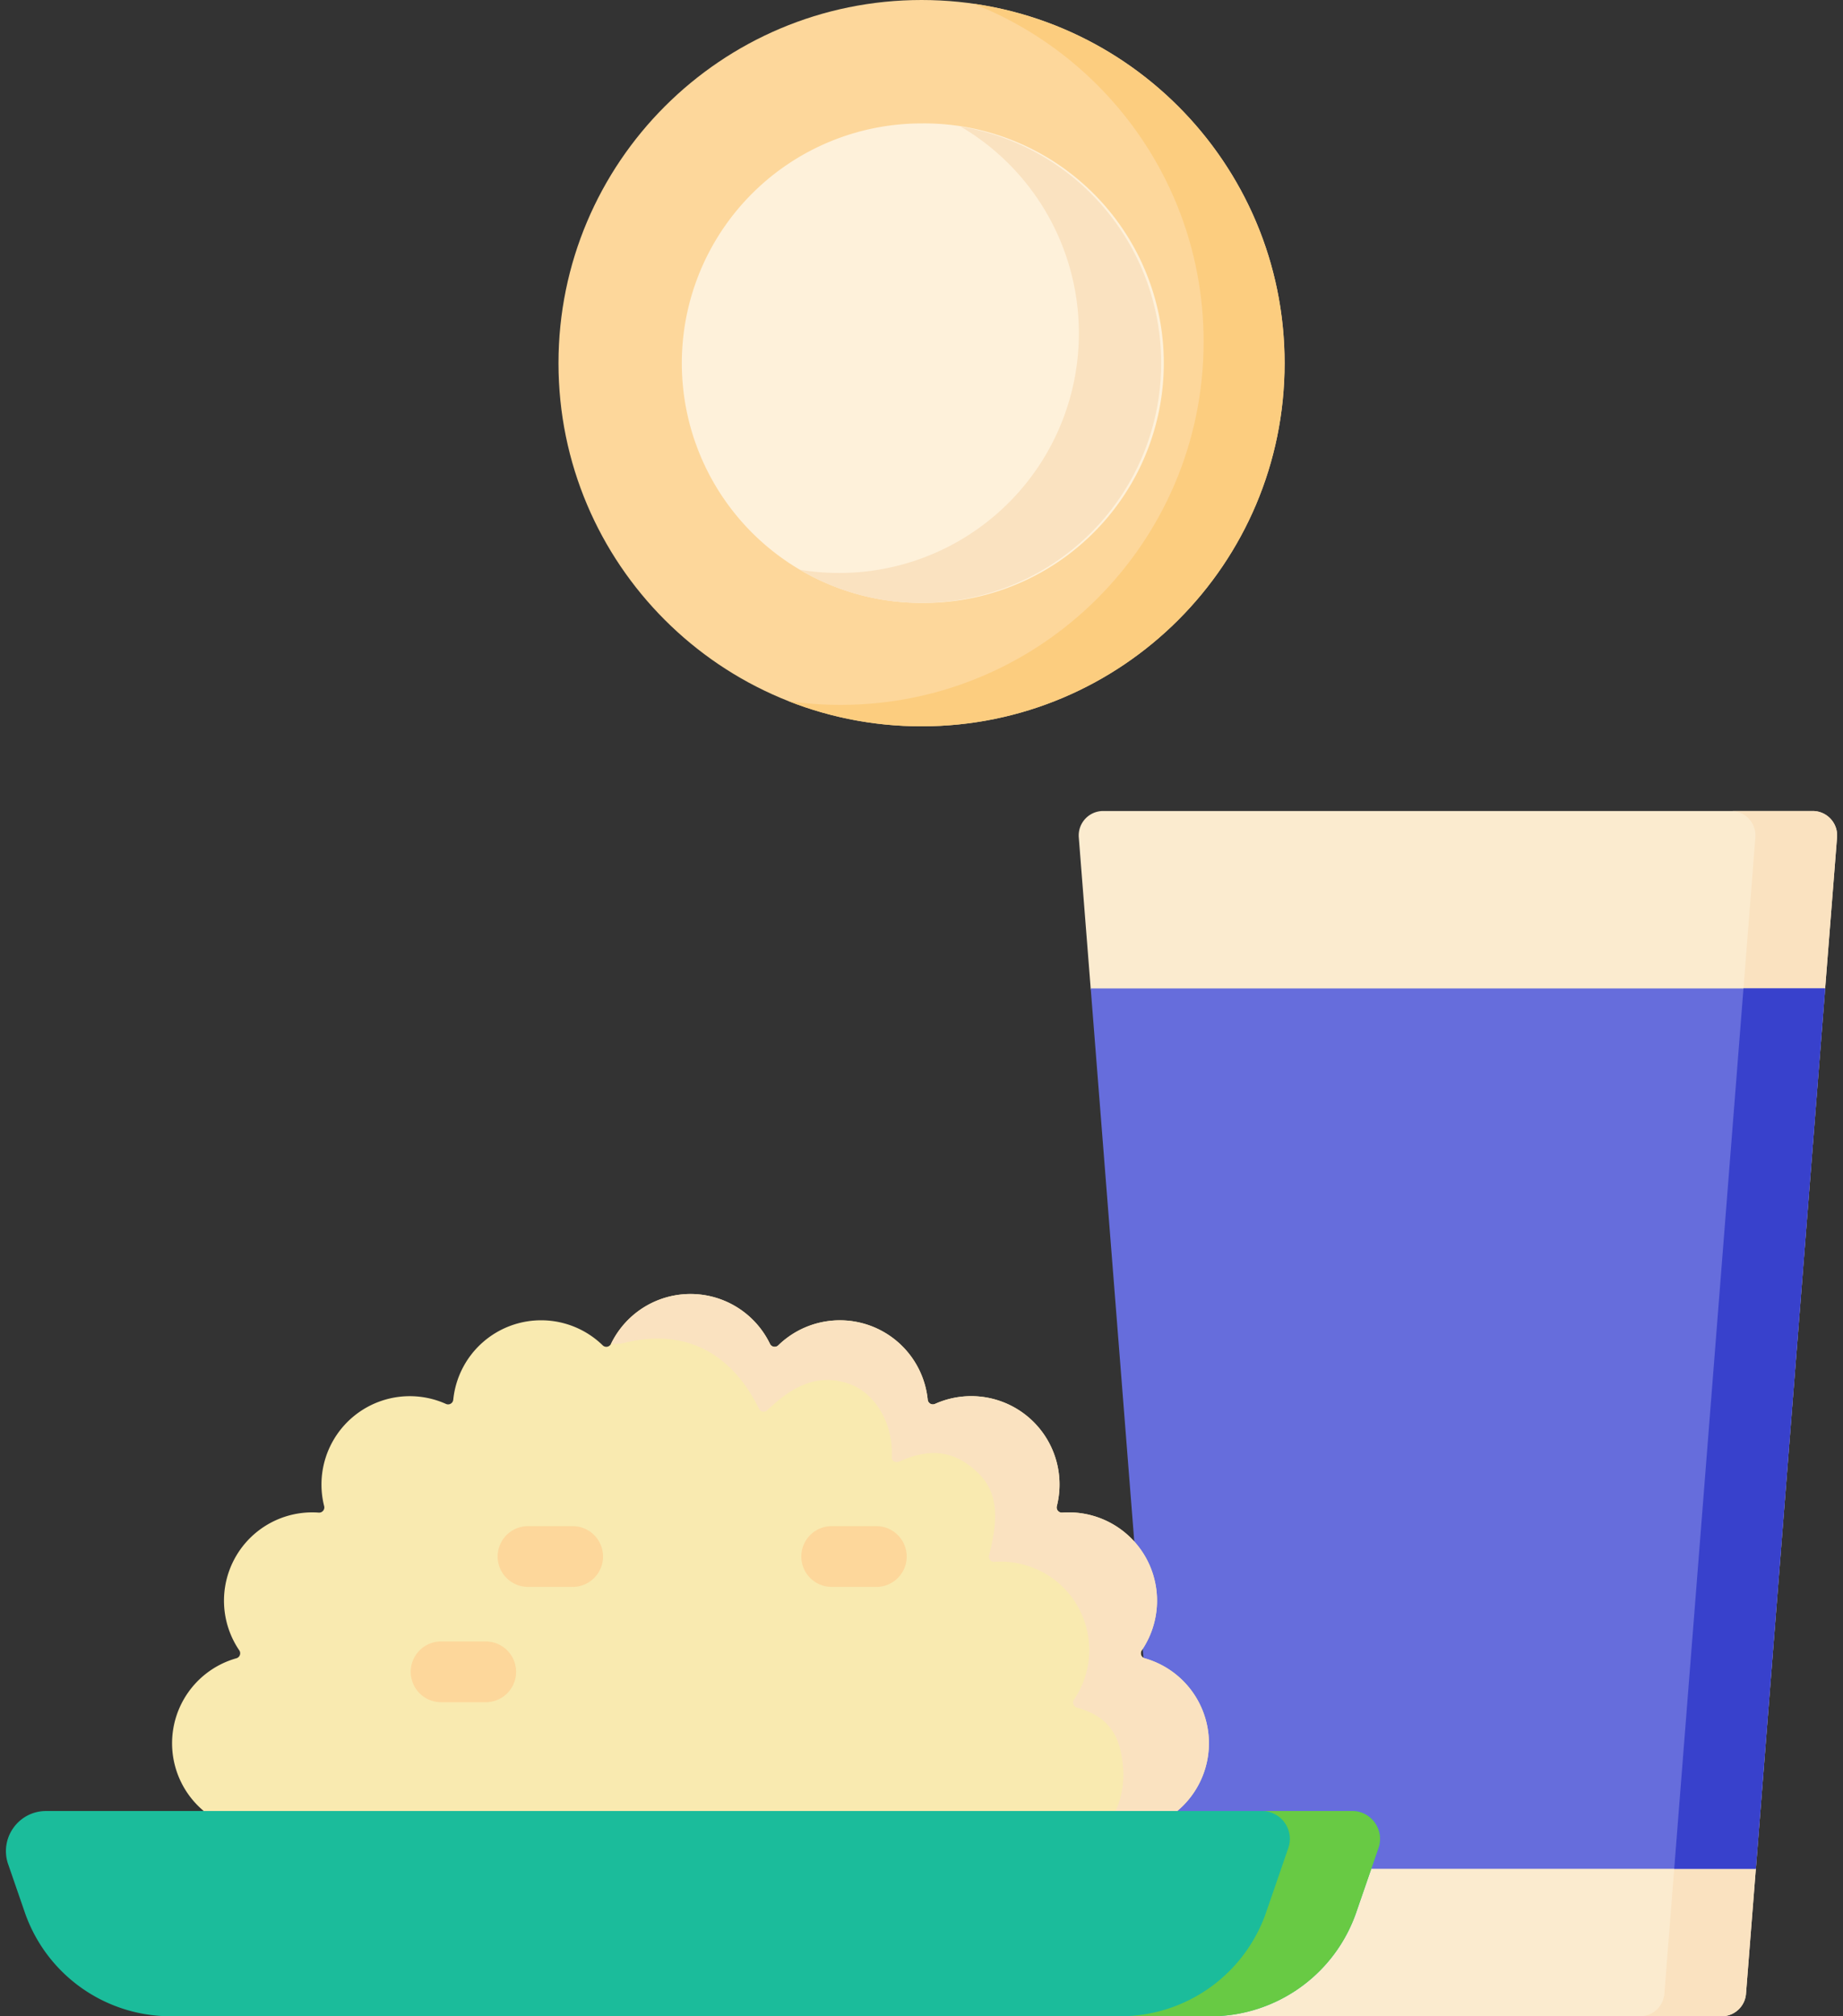
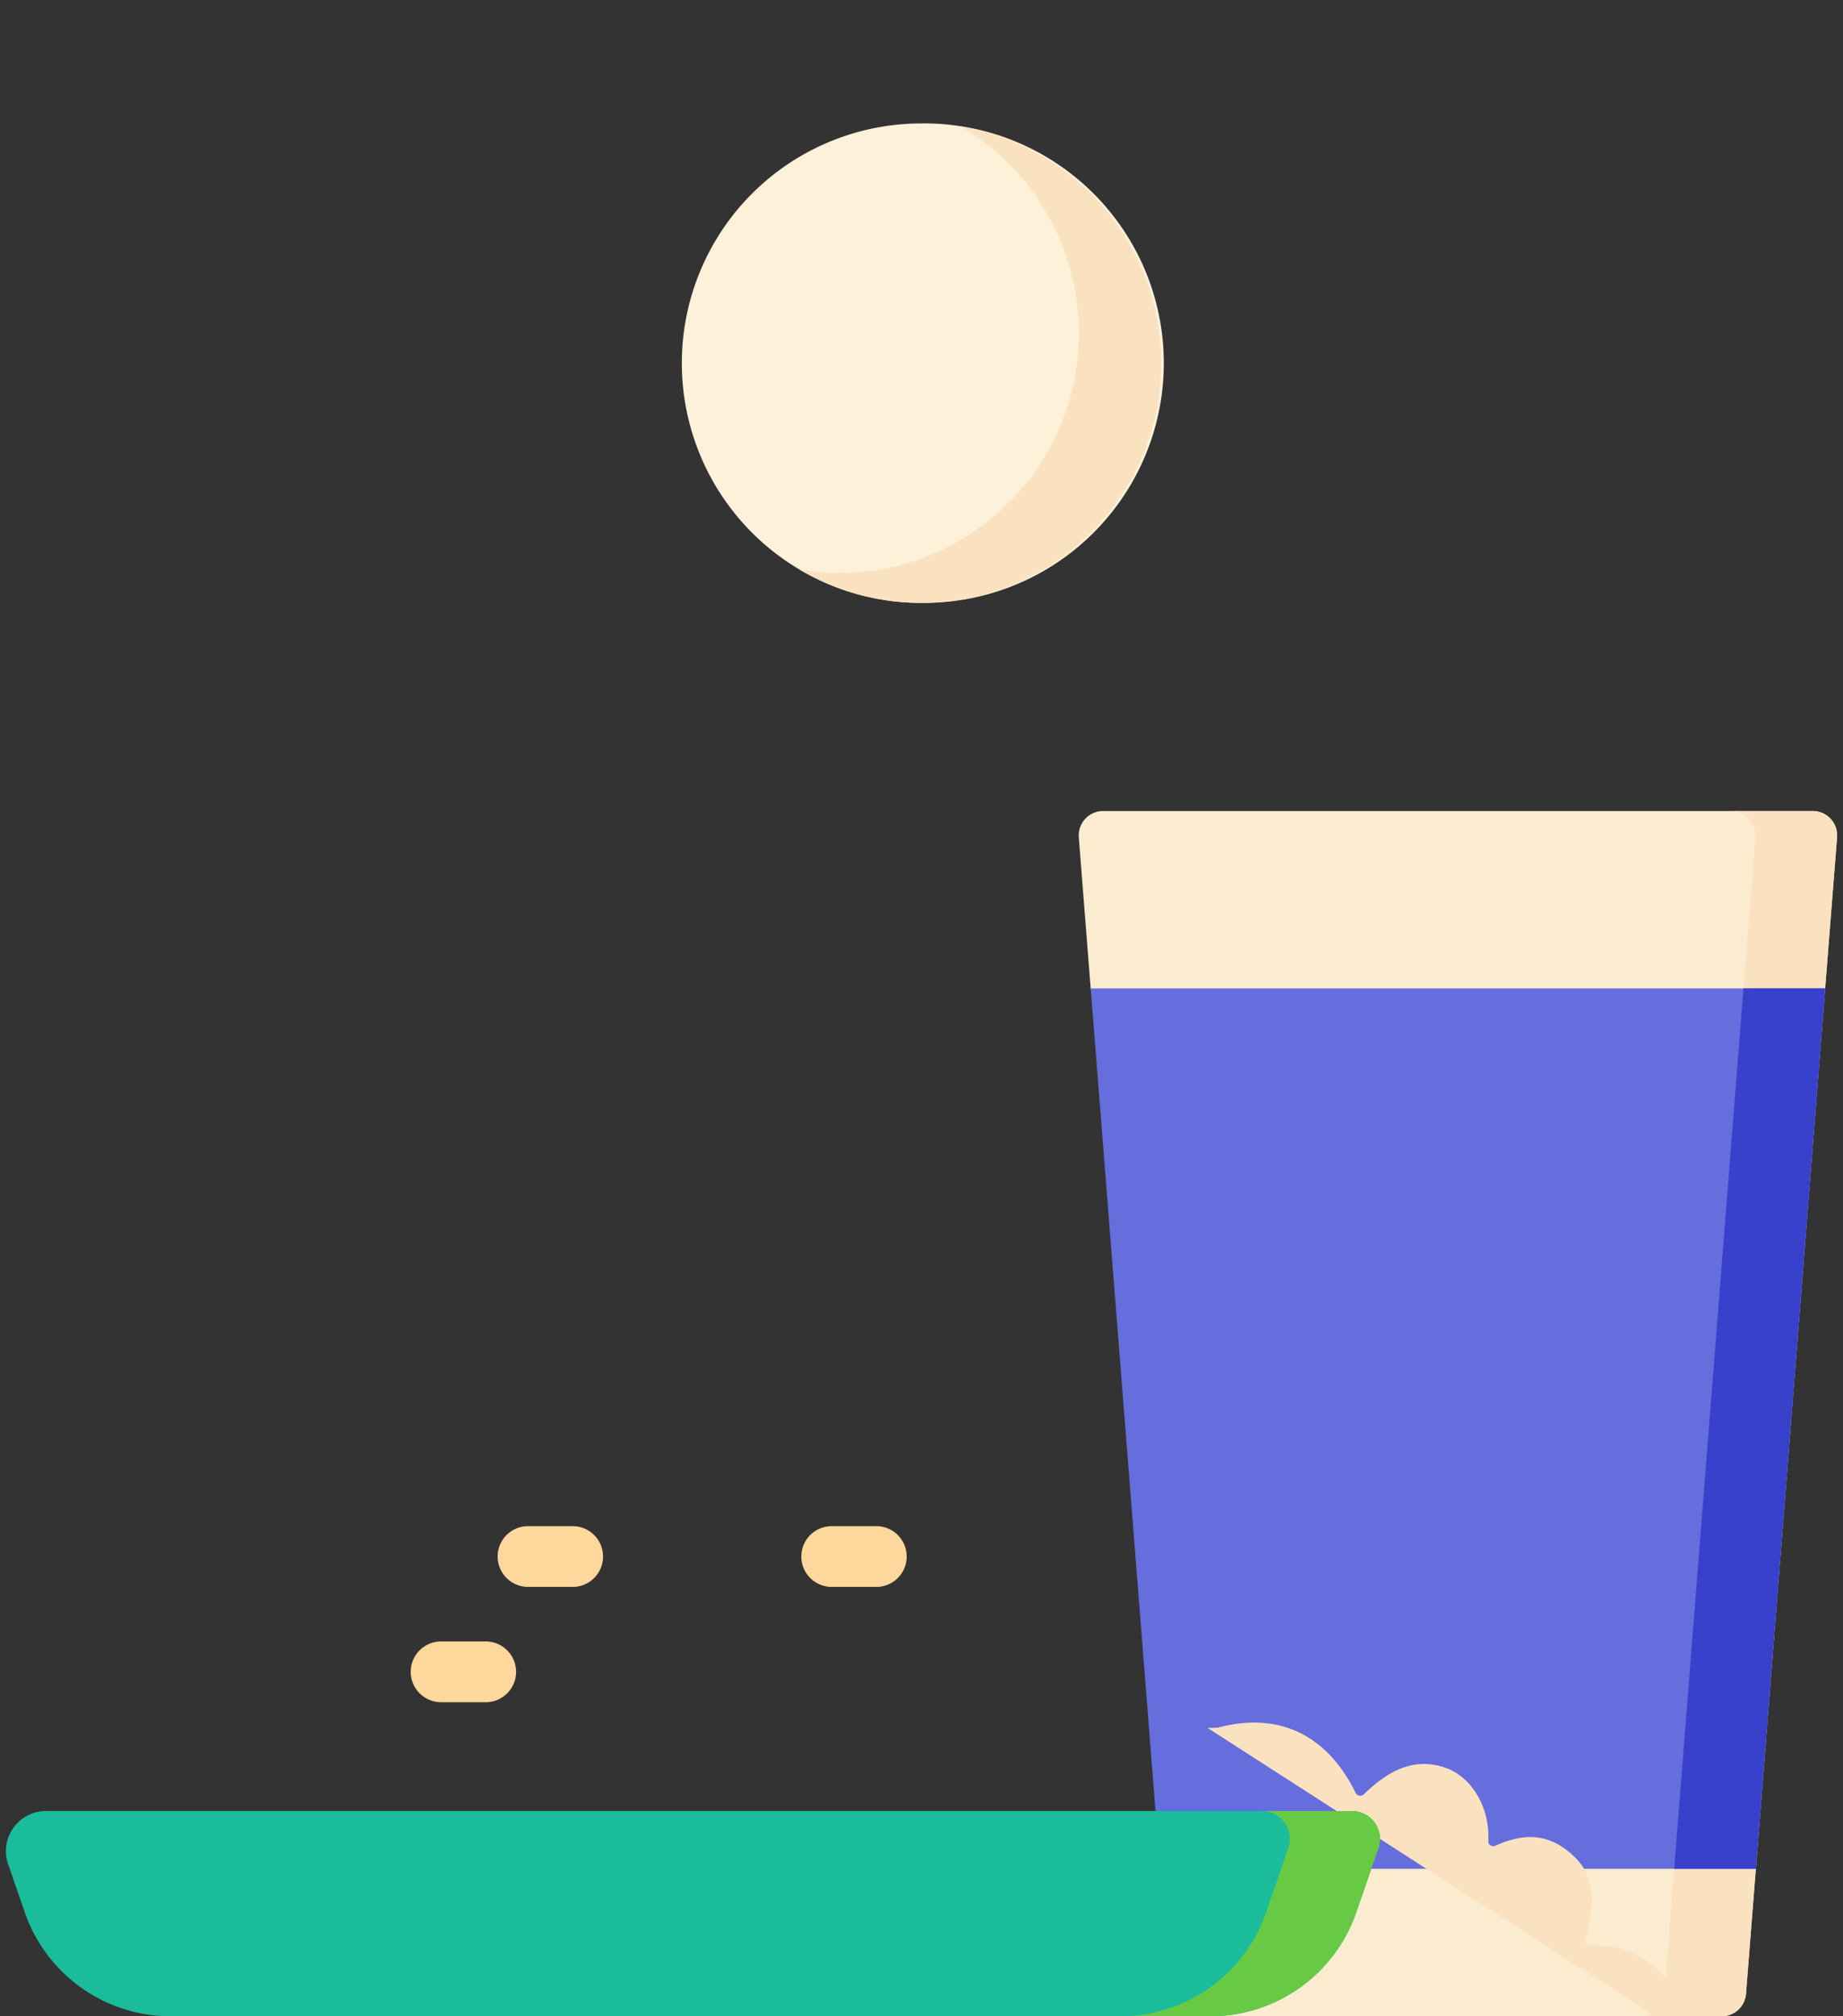
<svg xmlns="http://www.w3.org/2000/svg" width="64" height="70" fill="none">
  <rect width="100%" height="100%" fill="#333333" stroke="none" />
-   <path d="M32.002 25.216c6.963 0 12.608-5.645 12.608-12.608C44.61 5.645 38.965 0 32.002 0 25.04 0 19.394 5.645 19.394 12.608c0 6.963 5.645 12.608 12.608 12.608z" fill="#FDD79B" />
-   <path d="M44.608 12.608c0 6.963-5.644 12.608-12.607 12.608-1.63 0-3.188-.31-4.618-.873.59.085 1.193.129 1.806.129 6.963 0 12.608-5.645 12.608-12.608 0-5.332-3.311-9.891-7.99-11.734 6.107.876 10.801 6.128 10.801 12.478z" fill="#FCCD7F" />
  <path d="M32 20.93a8.323 8.323 0 100-16.645 8.323 8.323 0 000 16.646z" fill="#FEF1DA" />
  <path d="M40.323 12.608a8.322 8.322 0 01-8.322 8.323 8.277 8.277 0 01-4.228-1.152 8.323 8.323 0 005.59-15.383 8.323 8.323 0 016.96 8.212z" fill="#FAE2C0" />
  <path d="M37.462 29.072l.413 5.244 3.435 15.282-1.028 15.282.341 4.338a.849.849 0 00.847.782h18.315c.443 0 .812-.34.846-.782l.342-4.338-.213-15.802 2.62-14.762.413-5.244a.849.849 0 00-.846-.916H38.308a.849.849 0 00-.846.916z" fill="#FBEBCF" />
  <path d="M63.793 29.071l-3.161 40.146a.848.848 0 01-.847.783h-2.834a.85.85 0 00.846-.783l3.16-40.146a.848.848 0 00-.845-.915h2.835c.495 0 .886.422.846.915z" fill="#FAE2C0" />
  <path d="M63.38 34.315L60.974 64.88h-20.69l-2.408-30.564h25.506z" fill="#666DDC" />
  <path d="M63.381 34.315L60.973 64.88h-2.834l2.405-30.565h2.837z" fill="#3841CC" />
-   <path d="M40.485 63.155a3.066 3.066 0 00-.737-5.584.18.18 0 01-.1-.275 3.066 3.066 0 00-2.76-4.782.18.18 0 01-.189-.224 3.067 3.067 0 00-4.23-3.55.18.18 0 01-.253-.146 3.066 3.066 0 00-5.189-1.888.18.18 0 01-.288-.05 3.067 3.067 0 00-5.522 0 .18.18 0 01-.288.05 3.066 3.066 0 00-5.189 1.888.18.18 0 01-.253.147 3.067 3.067 0 00-4.23 3.55.18.18 0 01-.188.223 3.066 3.066 0 00-2.76 4.782.18.18 0 01-.1.275 3.066 3.066 0 00-.738 5.584h33.014z" fill="#F9EAB0" />
-   <path d="M41.934 59.989a3.065 3.065 0 00-2.186-2.418.178.178 0 01-.1-.274 3.07 3.07 0 00.121-3.259 3.072 3.072 0 00-2.882-1.524.18.18 0 01-.188-.223 3.066 3.066 0 00-4.23-3.55.18.18 0 01-.253-.146 3.067 3.067 0 00-5.19-1.888.18.18 0 01-.288-.05 3.064 3.064 0 00-5.52 0c-.002 0-.002.004-.003.005.135-.018.276.006.41-.028 2.912-.743 4.235 1.25 4.733 2.277a.18.18 0 00.288.05c.817-.794 1.733-1.323 2.875-.905.818.3 1.512 1.303 1.445 2.542-.007.124.14.197.253.146 1.04-.466 1.921-.431 2.781.43.728.727.625 1.723.347 2.828a.178.178 0 00.188.223 3.067 3.067 0 012.76 4.783.18.18 0 00.101.274c1.095.312 1.537.953 1.609 2.166a3.017 3.017 0 01-.412 1.707h1.891a3.067 3.067 0 001.45-3.166z" fill="#FAE2C0" />
+   <path d="M41.934 59.989c-.002 0-.002.004-.003.005.135-.018.276.006.41-.028 2.912-.743 4.235 1.25 4.733 2.277a.18.18 0 00.288.05c.817-.794 1.733-1.323 2.875-.905.818.3 1.512 1.303 1.445 2.542-.007.124.14.197.253.146 1.04-.466 1.921-.431 2.781.43.728.727.625 1.723.347 2.828a.178.178 0 00.188.223 3.067 3.067 0 012.76 4.783.18.18 0 00.101.274c1.095.312 1.537.953 1.609 2.166a3.017 3.017 0 01-.412 1.707h1.891a3.067 3.067 0 001.45-3.166z" fill="#FAE2C0" />
  <path d="M19.886 55.093h-1.55a1.054 1.054 0 110-2.109h1.55a1.054 1.054 0 110 2.11zm-3.019 4.003h-1.55a1.054 1.054 0 110-2.109h1.55a1.054 1.054 0 110 2.11zm13.564-4.003h-1.55a1.054 1.054 0 110-2.109h1.55a1.054 1.054 0 110 2.11z" fill="#FDD79B" />
  <path d="M.284 64.722L.86 66.39A5.359 5.359 0 005.925 70h36.108c2.285 0 4.32-1.45 5.065-3.61l.77-2.233a.967.967 0 00-.913-1.283H1.6c-.957 0-1.629.943-1.317 1.848z" fill="#1BBC9B" />
  <path d="M47.869 64.157l-.772 2.233A5.357 5.357 0 0142.032 70h-3.13a5.36 5.36 0 005.066-3.61l.77-2.233a.967.967 0 00-.914-1.283h3.131c.664 0 1.13.655.914 1.283z" fill="#68CA44" />
</svg>